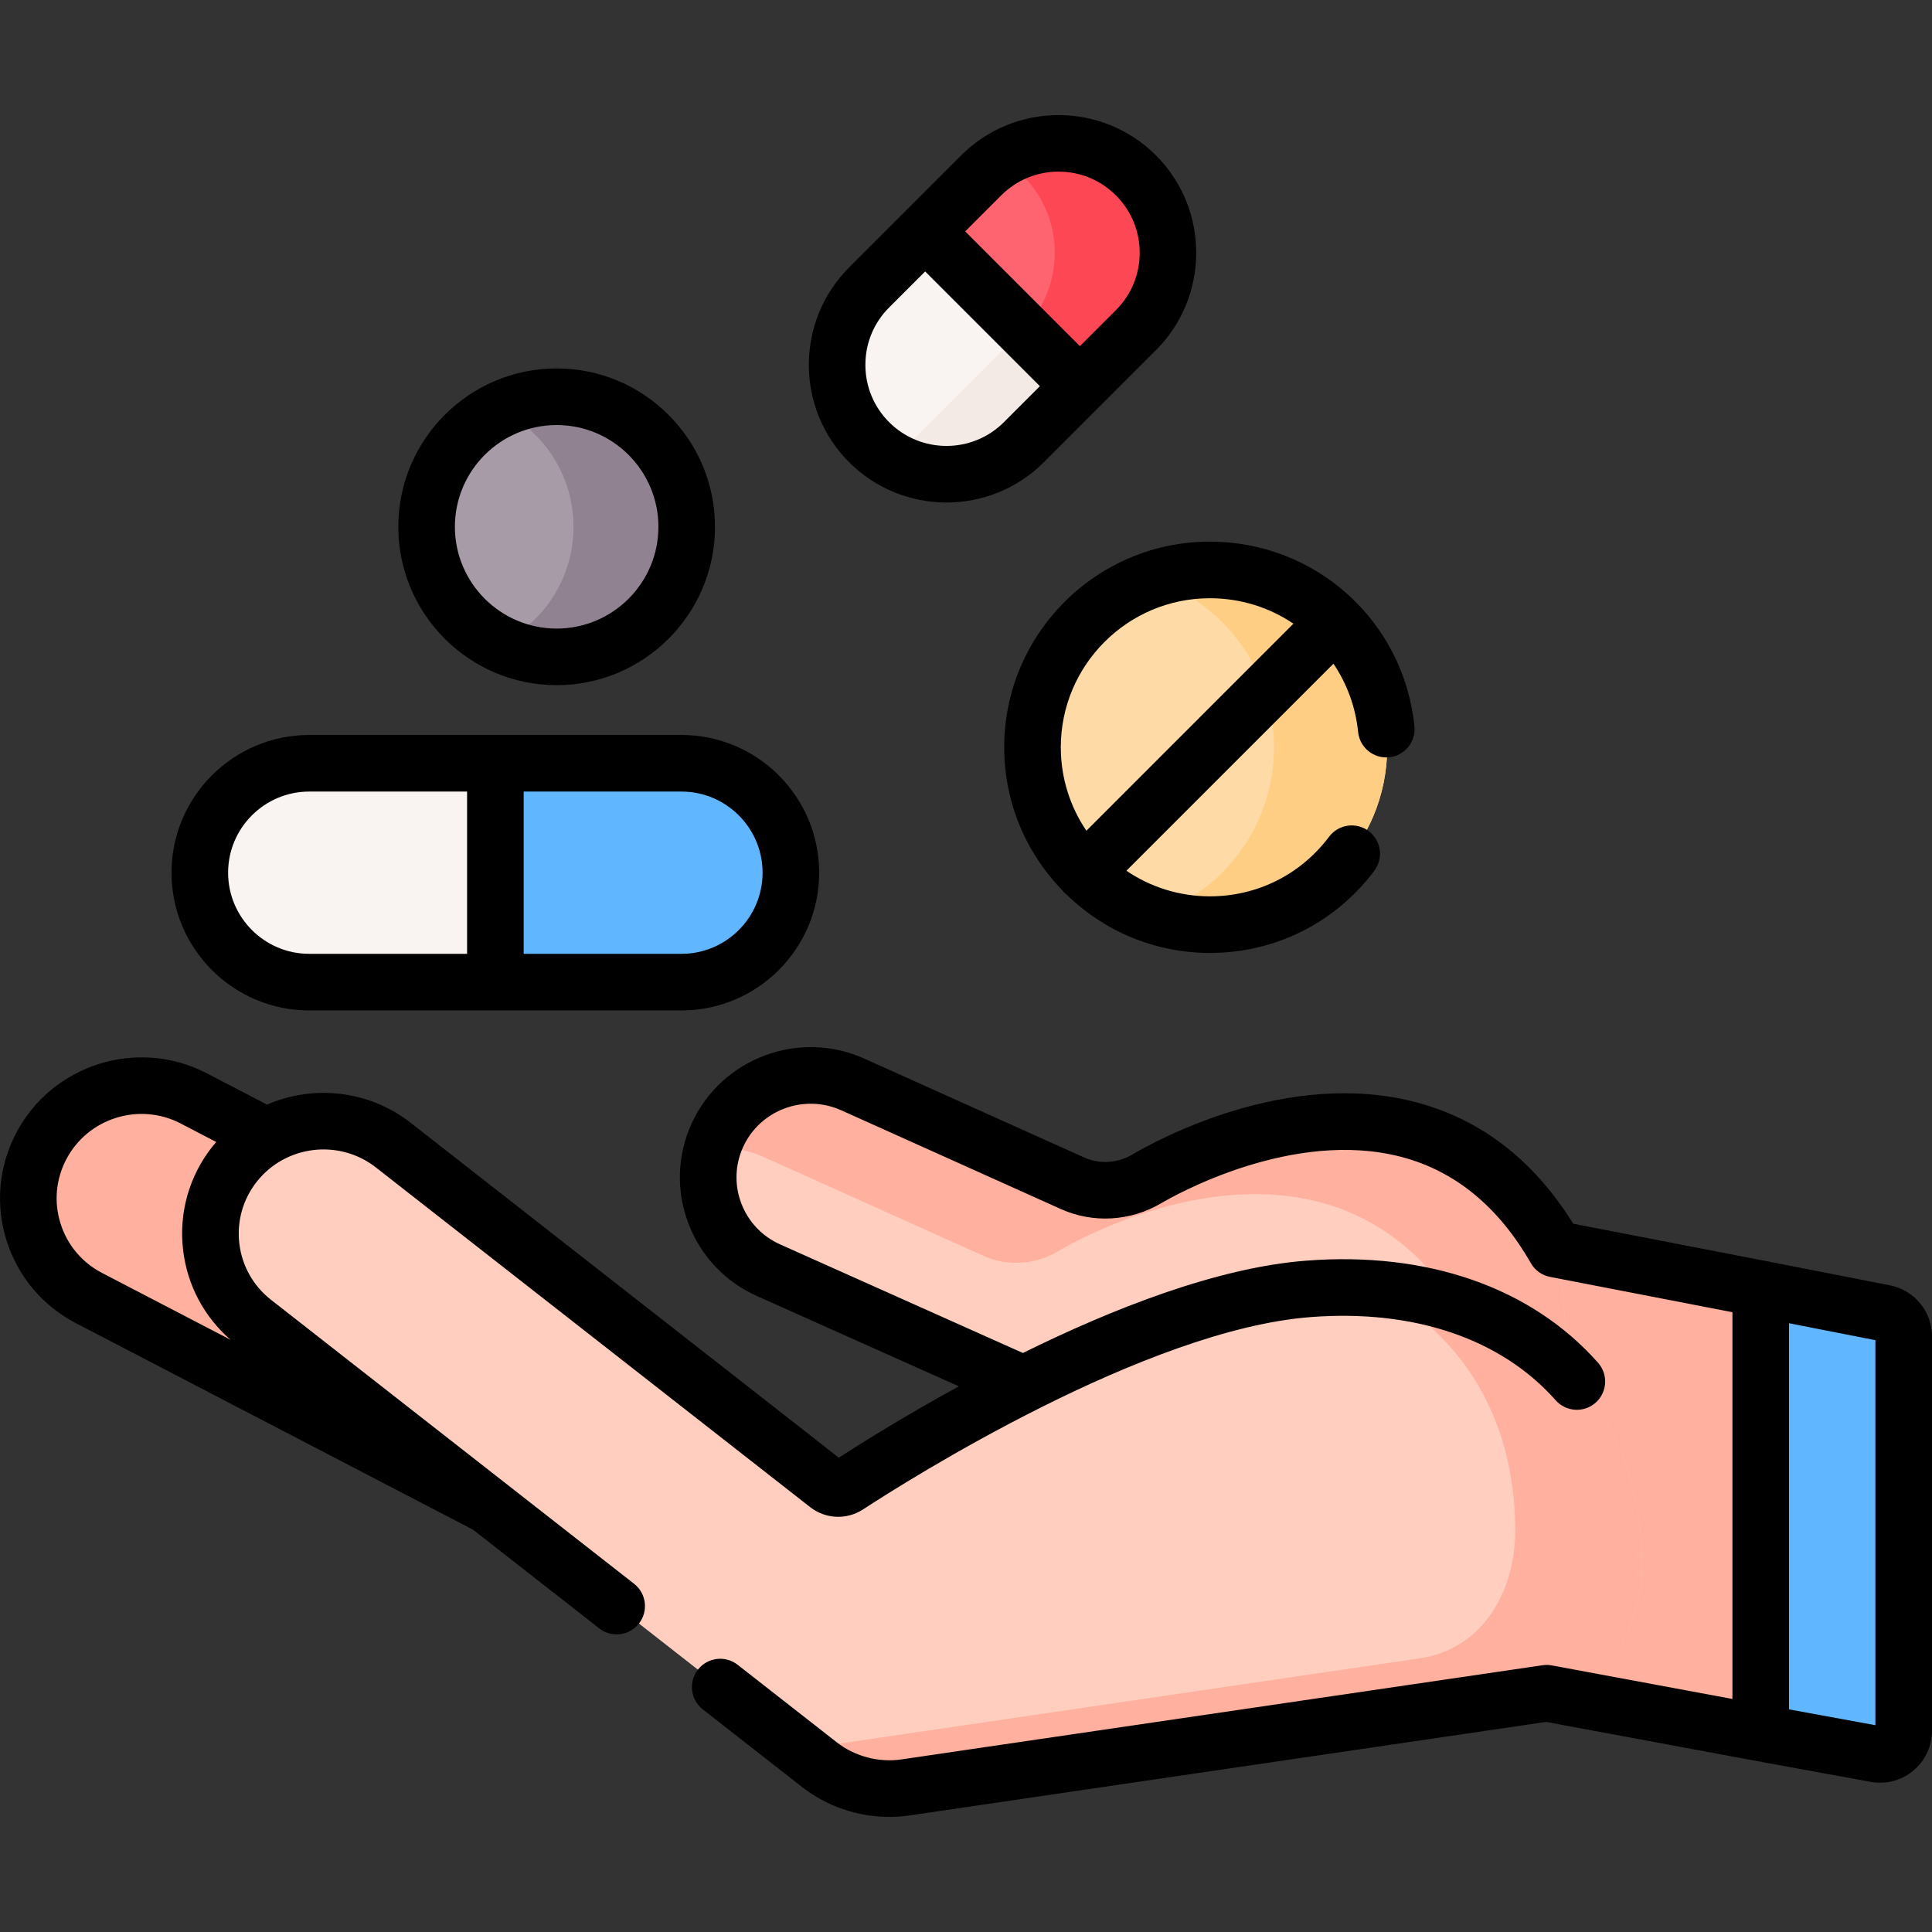
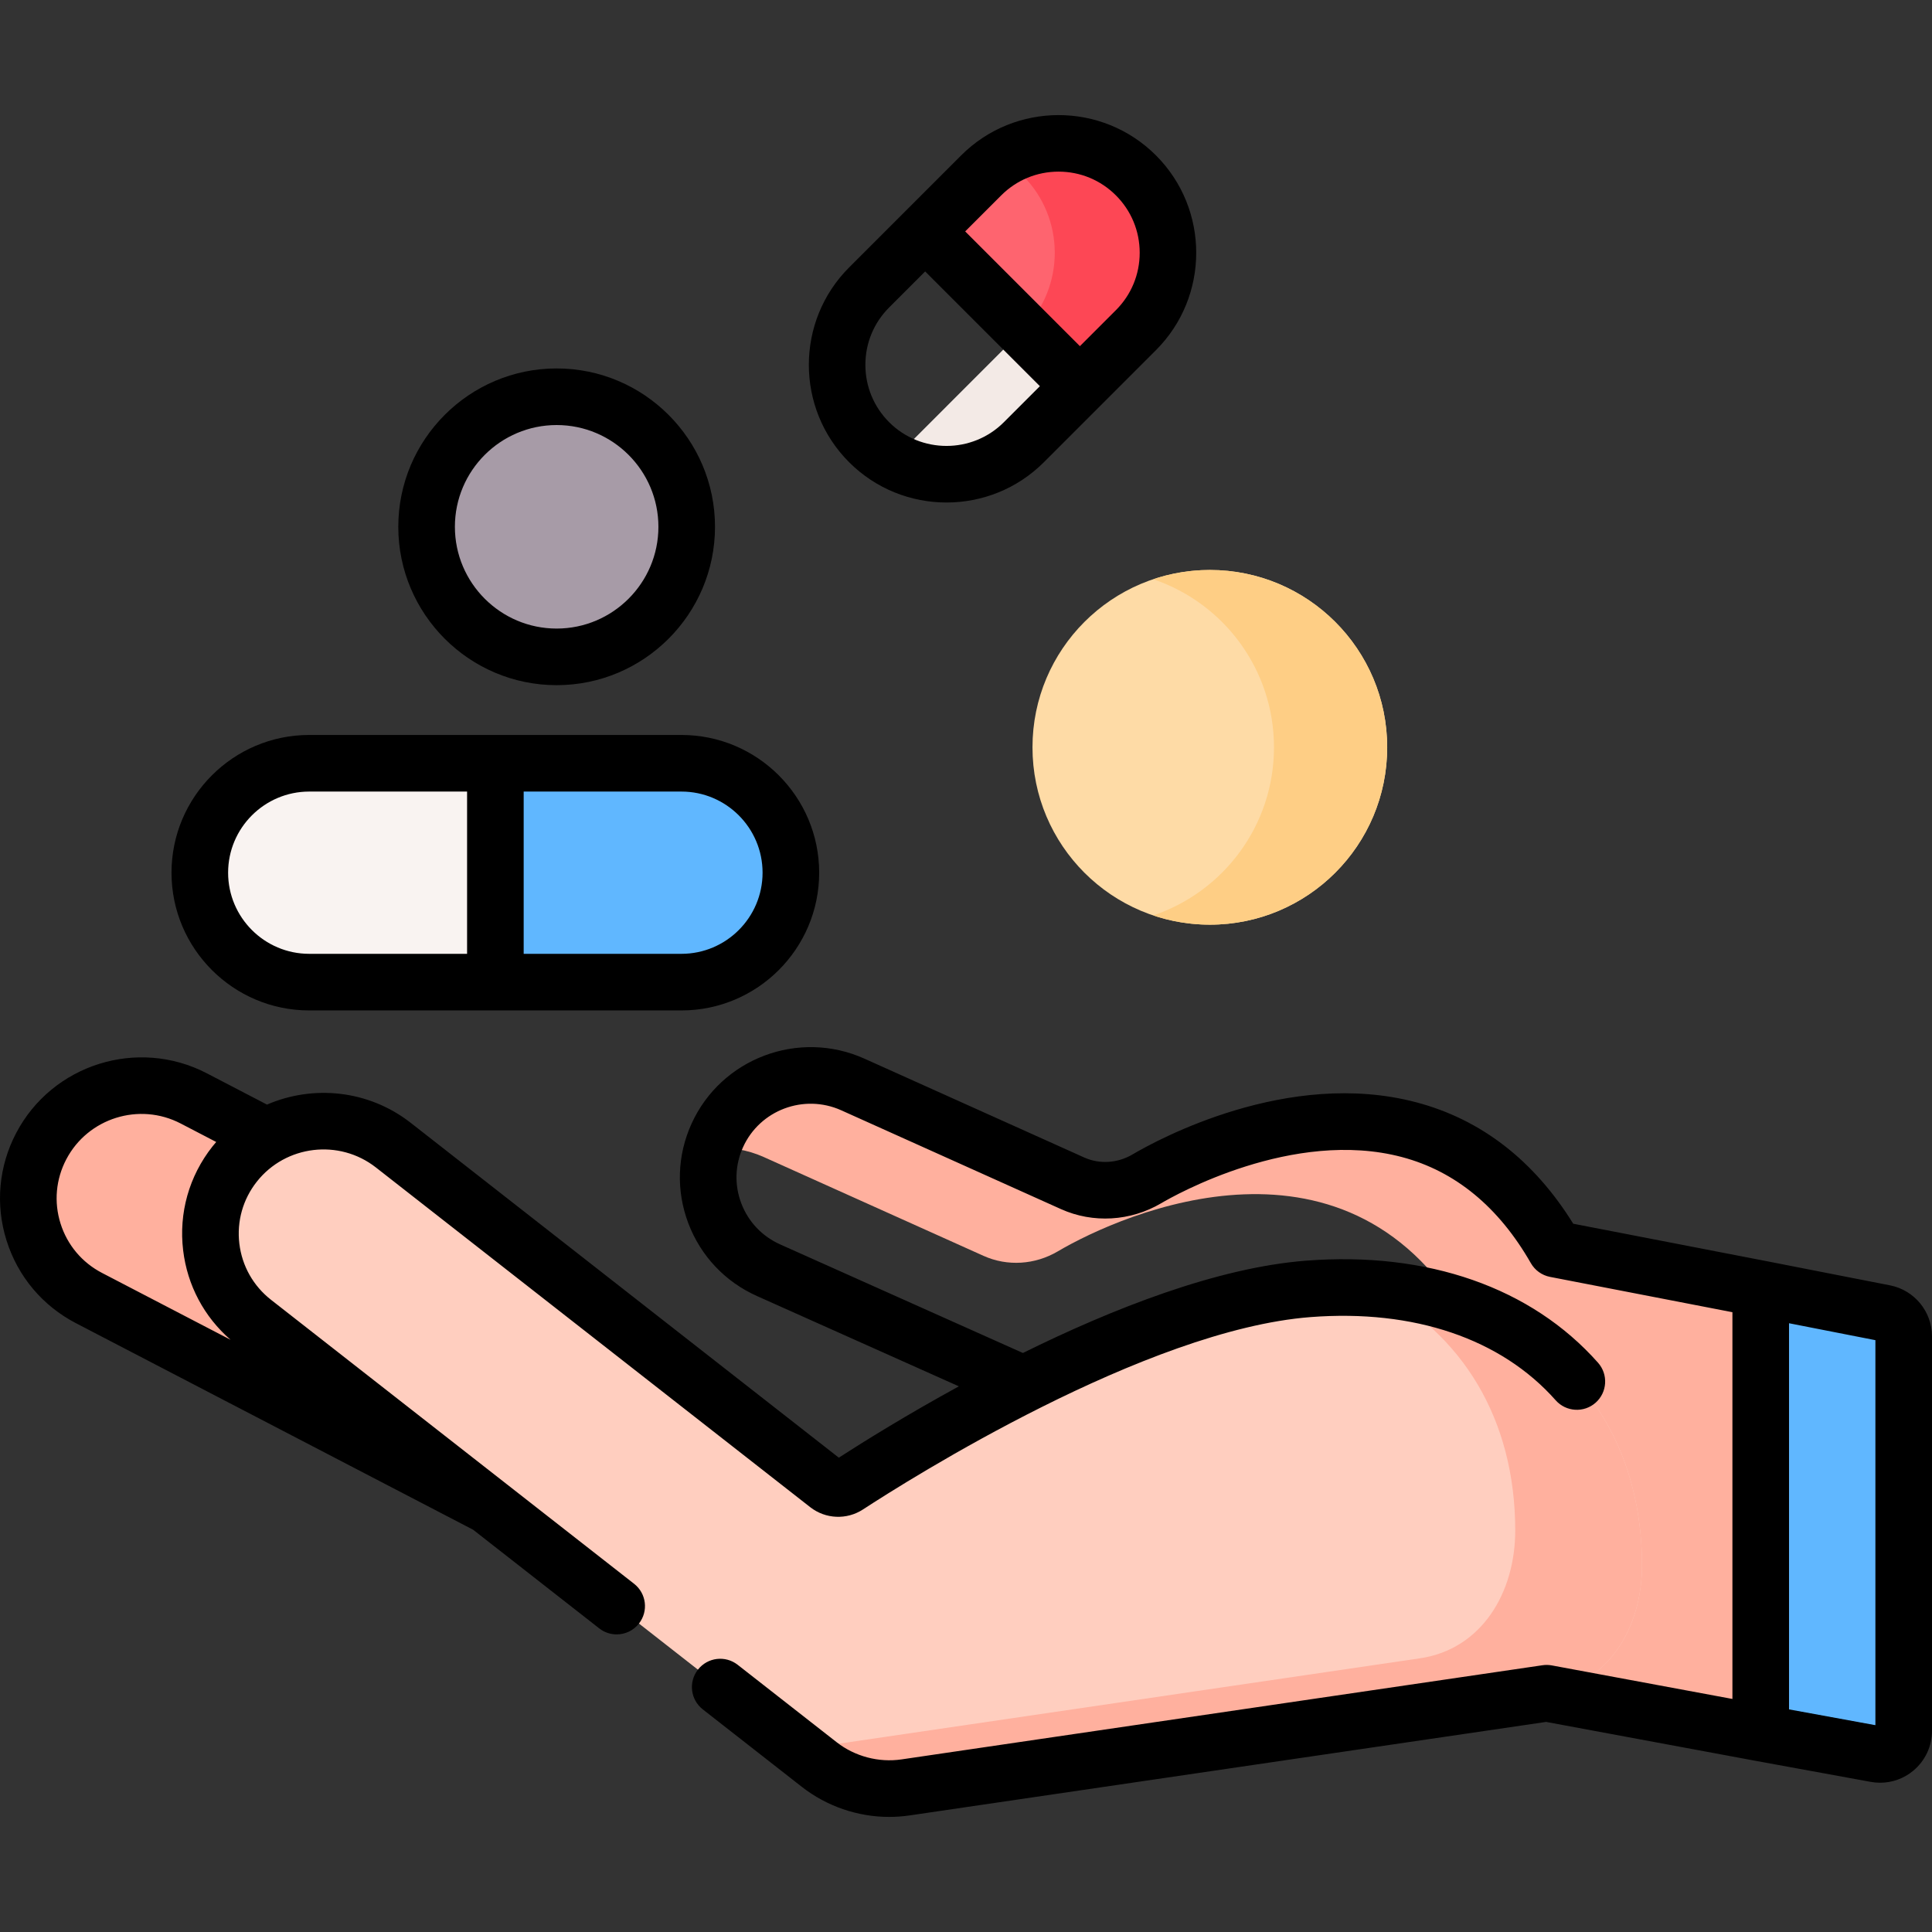
<svg xmlns="http://www.w3.org/2000/svg" version="1.1" id="Layer_1" x="0px" y="0px" viewBox="0 0 512 512" style="enable-background:new 0 0 512 512;" xml:space="preserve" width="512" height="512">
  <rect x="0" y="0" width="512" height="512" fill="#333333" stroke="none" />
  <g>
    <circle style="fill:#FEDBA6;" cx="320.619" cy="198.049" r="47" />
    <path style="fill:#FECE85;" d="M320.619,151.049c-5.247,0-10.288,0.873-15,2.459c18.599,6.262,32,23.83,32,44.541&#10;&#09;&#09;s-13.401,38.279-32,44.541c4.712,1.587,9.753,2.459,15,2.459c25.957,0,47-21.043,47-47S346.576,151.049,320.619,151.049z" />
    <circle style="fill:#A79BA7;" cx="147.51" cy="139.621" r="34.467" />
-     <path style="fill:#918291;" d="M147.51,105.154c-5.377,0-10.465,1.232-15,3.428c11.521,5.578,19.467,17.38,19.467,31.039&#10;&#09;&#09;s-7.946,25.46-19.467,31.039c4.535,2.196,9.623,3.428,15,3.428c19.035,0,34.467-15.431,34.467-34.467&#10;&#09;&#09;C181.976,120.585,166.545,105.154,147.51,105.154z" />
    <path style="fill:#FFB09E;" d="M412.201,331.028l63.676,12.353v117.574l-65.998-12.231&#10;&#09;&#09;C409.879,448.724,357.745,394.282,412.201,331.028z" />
-     <path style="fill:#60B7FF;" d="M466.61,341.565l32.828,6.433c2.941,0.576,5.062,3.154,5.062,6.15v104.523&#10;&#09;&#09;c0,3.913-3.546,6.869-7.395,6.165l-30.496-5.577V341.565z" />
-     <path style="fill:#FFCEBF;" d="M303.916,312.412c-5.998,3.534-13.319,4.035-19.67,1.18l-58.242-26.189&#10;&#09;&#09;c-13.676-6.149-29.776-0.086-35.935,13.533l0,0c-6.15,13.6-0.055,29.581,13.614,35.695l63.628,28.458l55.028,24.612&#10;&#09;&#09;c45.368,20.272,64.831,0.151,94.401-20.11l-3.681-37.032C381.852,275.606,321.273,302.184,303.916,312.412z" />
+     <path style="fill:#60B7FF;" d="M466.61,341.565l32.828,6.433c2.941,0.576,5.062,3.154,5.062,6.15v104.523&#10;&#09;&#09;l-30.496-5.577V341.565z" />
    <path style="fill:#FFB09E;" d="M303.916,312.412c-5.998,3.534-13.319,4.035-19.67,1.18l-58.242-26.189&#10;&#09;&#09;c-13.676-6.15-29.777-0.086-35.936,13.533l0,0c-0.506,1.12-0.922,2.257-1.265,3.402c4.508-0.406,9.179,0.299,13.597,2.286&#10;&#09;&#09;l58.242,26.189c6.351,2.856,13.672,2.355,19.67-1.18c17.356-10.228,77.936-36.806,109.142,20.147l3.41,34.306&#10;&#09;&#09;c7.693-4.848,15.365-10.664,23.874-16.494l-3.681-37.032C381.852,275.606,321.273,302.184,303.916,312.412z" />
    <path style="fill:#FFB09E;" d="M159.313,347.247L51.33,291.091c-14.654-7.621-32.747-1.952-40.413,12.657&#10;&#09;&#09;c-7.665,14.611-2,32.633,12.653,40.254l107.983,56.155c11.552,6.008,25.241,3.758,34.274-4.621c2.426-2.25,4.516-4.943,6.139-8.036&#10;&#09;&#09;C179.632,372.889,173.966,354.867,159.313,347.247z" />
    <path style="fill:#FFCEBF;" d="M435.143,414.865c0-48.326-37.441-77.223-88.413-73.298c-45.21,3.482-108.424,43.23-122.138,52.172&#10;&#09;&#09;c-1.621,1.057-3.735,0.963-5.26-0.23l-115.109-90.028c-13.011-10.175-31.842-7.924-42.064,5.028&#10;&#09;&#09;c-10.221,12.952-7.96,31.702,5.05,41.877l149.902,117.241c5.311,4.153,11.837,6.372,18.506,6.372c1.454,0,2.917-0.105,4.374-0.319&#10;&#09;&#09;l113.893-16.731l0,0l55.993-8.226C426.248,446.319,435.143,431.337,435.143,414.865z" />
    <g>
      <path style="fill:#FFB09E;" d="M364.497,341.565c22.831,11.892,37.055,34.274,37.055,64.046c0,16.472-8.896,31.454-25.264,33.859&#10;&#09;&#09;&#09;l-55.993,8.226l-108.322,15.913l5.14,4.02c5.311,4.153,11.837,6.372,18.506,6.372c1.454,0,2.917-0.105,4.374-0.319l113.893-16.731&#10;&#09;&#09;&#09;l55.993-8.226c16.368-2.405,25.264-17.387,25.264-33.859C435.143,372.355,406.165,344.89,364.497,341.565z" />
    </g>
    <path style="fill:#FE646F;" d="M286.183,102.355l-41.012-41.012l14.849-14.849c11.325-11.325,29.687-11.325,41.012,0l0,0&#10;&#09;&#09;c11.325,11.325,11.325,29.687,0,41.012L286.183,102.355z" />
    <path style="fill:#FD4755;" d="M301.032,46.494L301.032,46.494c-9.632-9.632-24.352-11.066-35.506-4.314&#10;&#09;&#09;c1.96,1.187,3.813,2.621,5.506,4.314h0c11.275,11.275,11.321,29.521,0.147,40.858l15.004,15.004l14.849-14.85&#10;&#09;&#09;C312.357,76.181,312.357,57.819,301.032,46.494z" />
-     <path style="fill:#F9F3F1;" d="M230.321,117.205L230.321,117.205c-11.325-11.325-11.325-29.687,0-41.012l14.849-14.849&#10;&#09;&#09;l41.012,41.012l-14.849,14.849C260.008,128.53,241.647,128.53,230.321,117.205z" />
    <path style="fill:#F3EAE6;" d="M271.179,87.351L271.179,87.351l-29.845,29.854c-1.693,1.693-3.546,3.127-5.506,4.314&#10;&#09;&#09;c11.154,6.752,25.874,5.318,35.506-4.314l14.849-14.849L271.179,87.351z" />
    <path style="fill:#60B7FF;" d="M131.272,260.283v-58l49.31,0c16.016,0,29,12.984,29,29v0c0,16.016-12.984,29-29,29H131.272z" />
    <path style="fill:#F9F3F1;" d="M52.941,231.283L52.941,231.283c0-16.016,12.984-29,29-29h49.331v58H81.941&#10;&#09;&#09;C65.925,260.283,52.941,247.3,52.941,231.283z" />
    <g>
-       <path d="M266.125,198.039c0,14.738,5.889,28.12,15.426,37.939c0.167,0.207,0.344,0.407,0.536,0.599&#10;&#09;&#09;&#09;c0.192,0.192,0.392,0.369,0.598,0.536c9.82,9.537,23.2,15.427,37.938,15.427c17.3,0,33.189-7.942,43.594-21.789&#10;&#09;&#09;&#09;c2.488-3.312,1.821-8.014-1.491-10.502c-3.311-2.489-8.014-1.821-10.501,1.49c-7.544,10.041-19.063,15.8-31.602,15.8&#10;&#09;&#09;&#09;c-8.185,0-15.796-2.504-22.109-6.784l54.864-54.867c3.535,5.238,5.859,11.393,6.54,18.102c0.418,4.121,4.101,7.108,8.219,6.704&#10;&#09;&#09;&#09;c4.12-0.419,7.122-4.099,6.703-8.22c-2.833-27.899-26.141-48.938-54.217-48.938C290.573,143.537,266.125,167.986,266.125,198.039z&#10;&#09;&#09;&#09; M320.623,158.538c8.191,0,15.821,2.473,22.149,6.743l-54.865,54.869c-4.28-6.314-6.783-13.925-6.783-22.11&#10;&#09;&#09;&#09;C281.124,176.258,298.843,158.538,320.623,158.538z" />
      <path d="M147.518,181.576c23.14,0,41.965-18.827,41.965-41.967c0-23.141-18.826-41.968-41.965-41.968&#10;&#09;&#09;&#09;c-23.14,0-41.966,18.827-41.966,41.968C105.553,162.749,124.378,181.576,147.518,181.576z M147.518,112.641&#10;&#09;&#09;&#09;c14.869,0,26.966,12.098,26.966,26.968s-12.097,26.967-26.966,26.967c-14.869,0-26.966-12.097-26.966-26.967&#10;&#09;&#09;&#09;S132.649,112.641,147.518,112.641z" />
      <path d="M500.881,340.632l-32.828-6.434c-0.003,0-0.007-0.001-0.01-0.001c-0.002,0-0.004-0.001-0.006-0.001l-51.112-9.898&#10;&#09;&#09;&#09;c-10.427-16.799-24.392-27.614-41.551-32.164c-34.019-9.024-68.661,9.922-75.26,13.81c-3.949,2.326-8.727,2.625-12.786,0.802&#10;&#09;&#09;&#09;l-58.241-26.19c-17.426-7.84-37.991-0.083-45.844,17.283c-3.795,8.394-4.086,17.758-0.819,26.367&#10;&#09;&#09;&#09;c3.279,8.64,9.744,15.483,18.205,19.267l53.48,23.92c-13.75,7.519-25.066,14.549-31.816,18.902l-113.438-88.727&#10;&#09;&#09;&#09;c-11.191-8.752-25.876-10.126-38.098-4.84l-15.955-8.298c-18.285-9.507-40.945-2.409-50.514,15.827&#10;&#09;&#09;&#09;c-4.638,8.84-5.547,18.949-2.562,28.465c2.989,9.527,9.522,17.314,18.396,21.93l105.257,54.741l33.426,26.144&#10;&#09;&#09;&#09;c1.372,1.073,2.999,1.593,4.615,1.593c2.228,0,4.434-0.988,5.913-2.88c2.552-3.263,1.976-7.976-1.287-10.529l-33.864-26.486&#10;&#09;&#09;&#09;c0,0,0,0-0.001-0.001l-62.339-48.759c-4.714-3.687-7.701-8.978-8.412-14.899c-0.709-5.909,0.935-11.743,4.629-16.424&#10;&#09;&#09;&#09;c7.655-9.698,21.81-11.388,31.555-3.768l115.106,90.033c4.051,3.168,9.667,3.412,13.976,0.604&#10;&#09;&#09;&#09;c12.15-7.923,74.971-47.618,118.614-50.979c27.42-2.108,50.492,5.718,64.962,22.046c2.746,3.098,7.486,3.384,10.587,0.639&#10;&#09;&#09;&#09;c3.1-2.748,3.386-7.489,0.638-10.588c-17.659-19.927-45.133-29.541-77.339-27.052c-23.591,1.816-51.277,12.708-75.077,24.468&#10;&#09;&#09;&#09;l-64.329-28.774c-4.792-2.144-8.452-6.013-10.305-10.897c-1.842-4.852-1.677-10.13,0.463-14.863&#10;&#09;&#09;&#09;c4.452-9.846,16.126-14.232,26.025-9.784l58.241,26.191c8.491,3.818,18.418,3.234,26.552-1.559&#10;&#09;&#09;&#09;c3.492-2.059,34.946-19.881,63.801-12.236c14.139,3.75,25.634,13.209,34.165,28.116c1.084,1.895,2.94,3.223,5.083,3.638&#10;&#09;&#09;&#09;l48.333,9.36v102.492l-47.859-8.89c-0.812-0.151-1.643-0.167-2.46-0.046L238.91,466.259c-6.041,0.89-12.367-0.783-17.17-4.54&#10;&#09;&#09;&#09;l-26.254-20.534c-3.265-2.553-7.977-1.976-10.528,1.288c-2.552,3.263-1.976,7.977,1.287,10.529l26.254,20.534&#10;&#09;&#09;&#09;c6.567,5.136,14.78,7.964,23.126,7.964c1.822,0,3.661-0.134,5.463-0.399l168.649-24.776l55.503,10.31c0.003,0,0.005,0,0.008,0.001&#10;&#09;&#09;&#09;c0.004,0.001,0.008,0.002,0.013,0.003l30.494,5.576c0.83,0.151,1.663,0.227,2.491,0.227c3.193,0,6.304-1.111,8.802-3.195&#10;&#09;&#09;&#09;c3.147-2.623,4.952-6.478,4.952-10.575V354.144C512,347.577,507.323,341.895,500.881,340.632z M16.037,324.23&#10;&#09;&#09;&#09;c-1.783-5.682-1.238-11.721,1.533-17.005c5.74-10.938,19.336-15.195,30.311-9.487l9.418,4.898&#10;&#09;&#09;&#09;c-0.344,0.399-0.685,0.803-1.015,1.22c-6.184,7.838-8.936,17.606-7.747,27.506c1.113,9.27,5.556,17.613,12.572,23.696&#10;&#09;&#09;&#09;l-34.066-17.717C21.732,334.58,17.824,329.924,16.037,324.23z M497,457.192l-22.89-4.186V350.672l22.89,4.486V457.192z" />
      <path d="M225.025,122.495c7.116,7.116,16.462,10.673,25.808,10.673c9.347,0,18.693-3.558,25.809-10.674l14.838-14.84&#10;&#09;&#09;&#09;c0.003-0.003,0.007-0.006,0.01-0.009l14.849-14.85c14.231-14.232,14.231-37.389,0-51.621c-14.232-14.232-37.387-14.232-51.617,0&#10;&#09;&#09;&#09;l-14.849,14.849l-14.849,14.85C210.794,85.105,210.794,108.262,225.025,122.495C225.025,122.494,225.025,122.495,225.025,122.495z&#10;&#09;&#09;&#09; M280.532,45.484c5.743,0,11.141,2.236,15.202,6.298c4.06,4.061,6.297,9.459,6.297,15.203s-2.237,11.142-6.297,15.203&#10;&#09;&#09;&#09;l-9.546,9.547l-30.405-30.407l9.545-9.545C269.39,47.72,274.789,45.484,280.532,45.484z M235.631,81.481l9.546-9.547&#10;&#09;&#09;&#09;l30.405,30.407l-9.545,9.546c-8.382,8.383-22.022,8.384-30.405,0v-0.001c-4.06-4.061-6.297-9.459-6.297-15.203&#10;&#09;&#09;&#09;S231.571,85.542,235.631,81.481z" />
      <path d="M81.951,267.775h98.638c20.126,0,36.499-16.375,36.499-36.501s-16.374-36.501-36.499-36.501H81.951&#10;&#09;&#09;&#09;c-20.125,0-36.499,16.375-36.499,36.501S61.826,267.775,81.951,267.775z M202.089,231.274c0,11.856-9.645,21.501-21.499,21.501&#10;&#09;&#09;&#09;H138.78v-43.002h41.809C192.444,209.773,202.089,219.418,202.089,231.274z M81.951,209.773h41.83v43.002h-41.83&#10;&#09;&#09;&#09;c-11.855,0-21.499-9.645-21.499-21.501S70.096,209.773,81.951,209.773z" />
    </g>
  </g>
</svg>